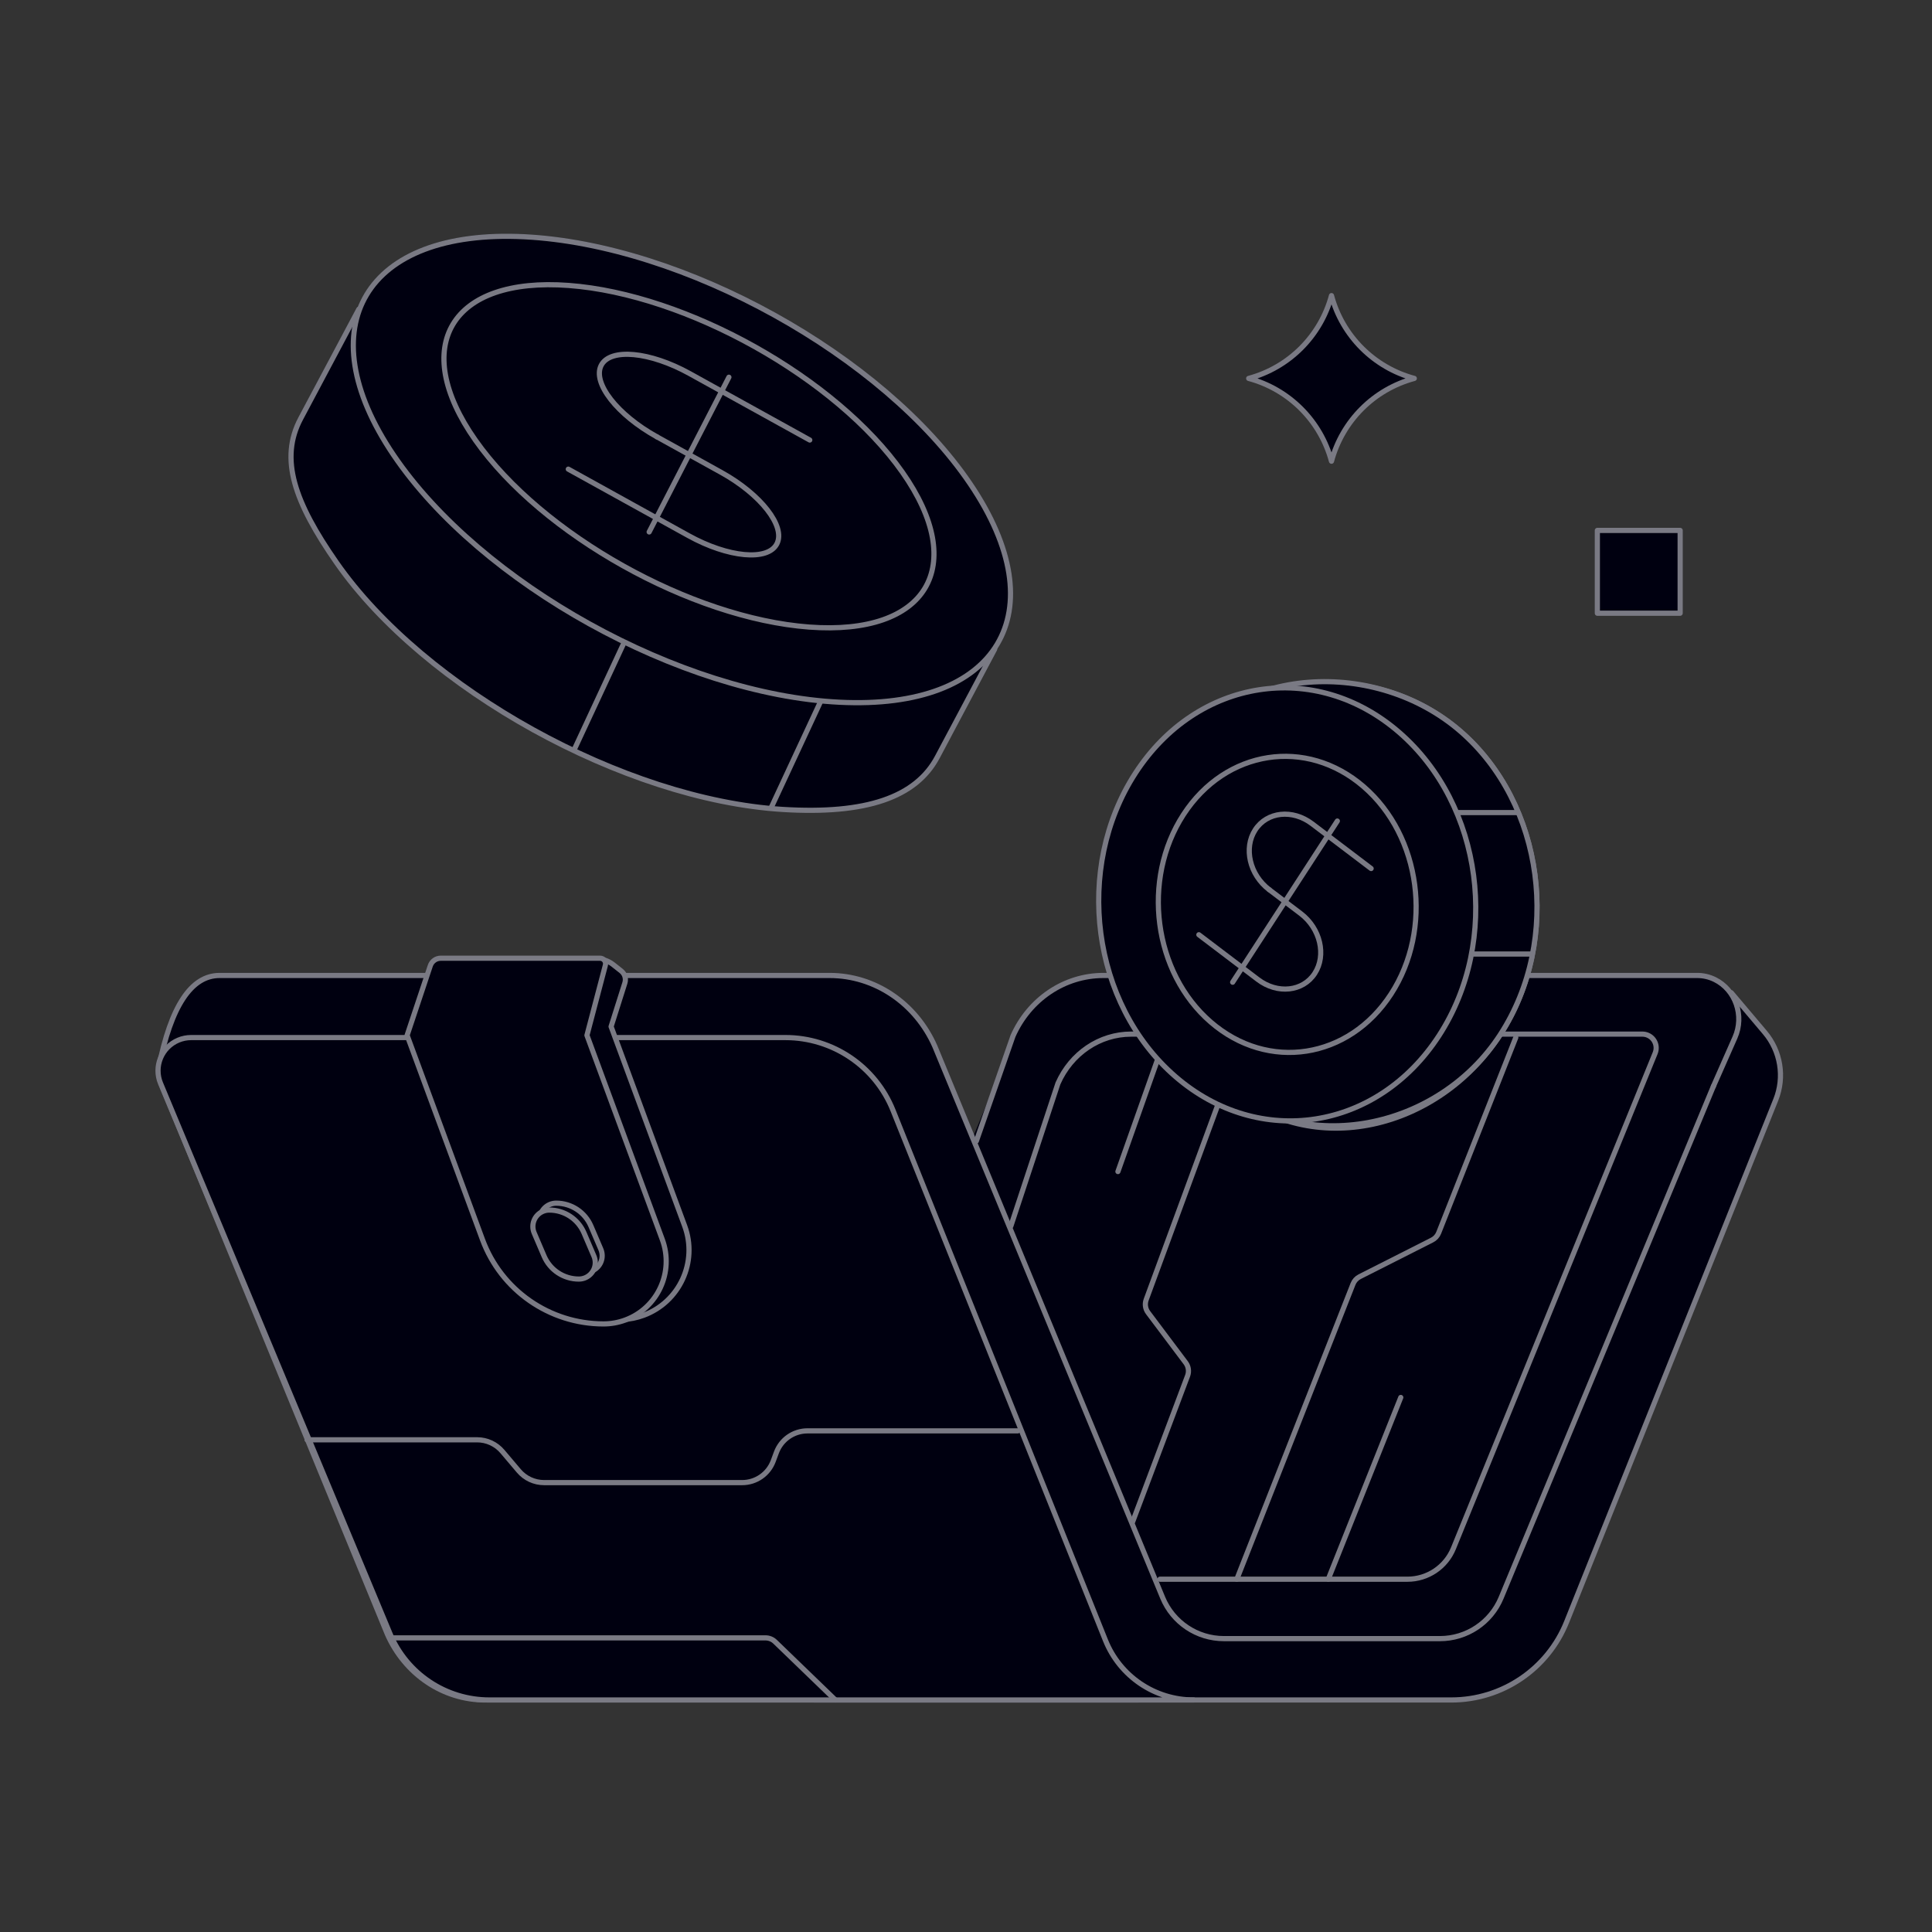
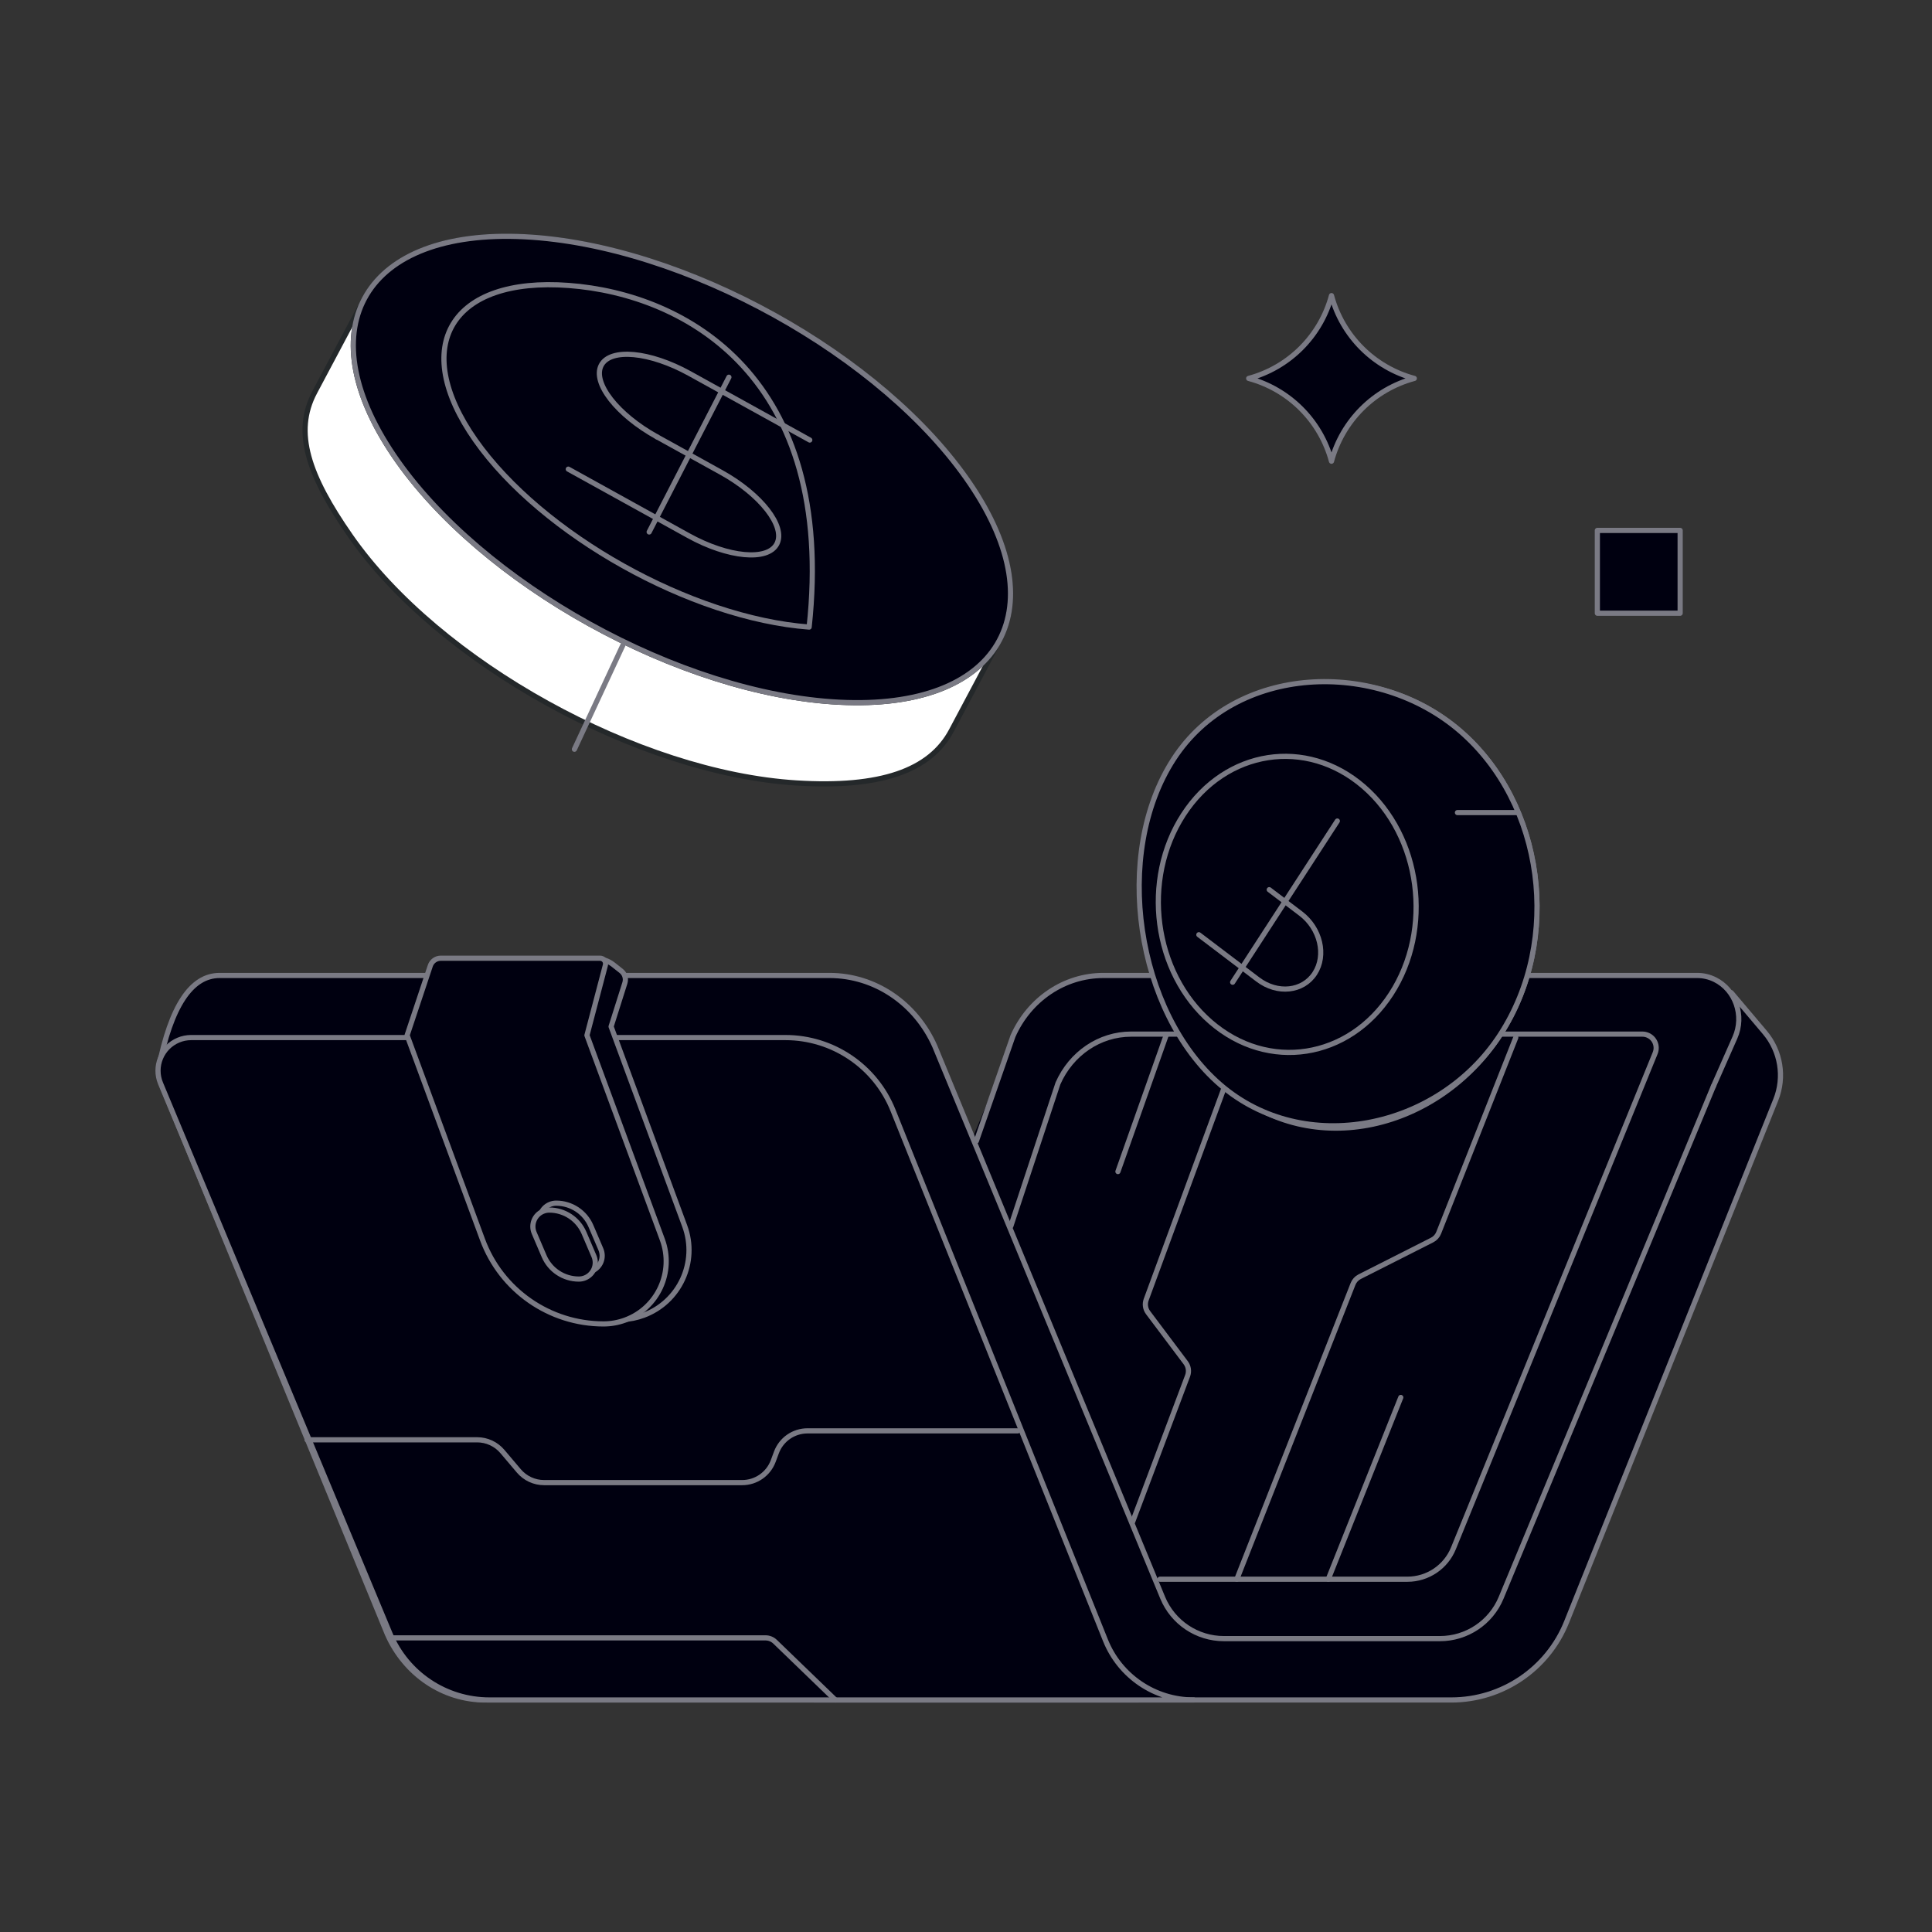
<svg xmlns="http://www.w3.org/2000/svg" width="560px" height="560px" viewBox="0 0 560 560" version="1.1">
  <rect x="0" y="0" width="560" height="560" fill="#333333" stroke="none" />
  <title>discover_wallet_banner_kv</title>
  <g id="页面-1" stroke="none" stroke-width="1" fill="none" fill-rule="evenodd">
    <g id="探索-钱包" transform="translate(-1178, -64)">
      <g id="banner" transform="translate(0, 7)">
        <g id="编组" transform="translate(1178, 57)">
          <g id="编组-18" transform="translate(41, 277.744)">
            <path d="M398.079,22.506 L478,215 L293.325,215 C278.61,215 265.377,206.045 259.906,192.385 L199.292,41.051 C196.651,34.457 197.867,26.943 202.452,21.518 L212.188,10 L212.188,10 L398.079,22.506 Z" id="矩形备份-8" stroke="#7A7A84" stroke-width="1.5" fill="#000010" stroke-linecap="round" stroke-linejoin="round" transform="translate(336.5, 112.5) scale(-1, 1) translate(-336.5, -112.5)" />
            <path d="M182.124,23.04 C179.326,16.688 181.931,9.141 187.942,6.185 C189.529,5.404 191.257,5 193.007,5 L364.748,5 C375.952,5 386.14,11.866 390.868,22.602 L463,197 L254.063,197 L182.124,23.04 Z" id="路径" fill="#000010" transform="translate(322, 101) scale(-1, 1) translate(-322, -101)" />
            <path d="M249.361,37.125 L243.126,23.002 C240.322,16.663 242.934,9.132 248.959,6.182 C250.549,5.403 252.282,5 254.036,5 L426.197,5 C437.429,5 447.642,11.851 452.382,22.564 L463,53" id="路径" stroke="#7A7A84" stroke-width="1.5" stroke-linecap="round" stroke-linejoin="round" transform="translate(352.5, 29) scale(-1, 1) translate(-352.5, -29)" />
            <path d="M287.308,163.35 L303.226,121.055 C303.708,119.775 303.503,118.338 302.681,117.244 L291.788,102.74 C290.973,101.655 290.763,100.231 291.232,98.957 L318.989,23.5 L318.989,23.5" id="路径-47备份" stroke="#7A7A84" stroke-width="1.5" stroke-linecap="round" stroke-linejoin="round" />
            <path d="M288.887,215 L99.608,215 C87.454,215 76.403,207.554 71.275,195.91 L6.06,37.231 C5.755,36.538 5.401,34.709 5,31.743 C8.547,13.914 14.43,5 22.649,5 L199.463,5 C212.551,5 224.453,13.019 229.975,25.559 L296.003,185.35 C298.971,192.533 305.976,197.218 313.747,197.218 L376.377,197.218 C384.137,197.218 391.135,192.546 394.11,185.378 L455.639,37.125 L455.639,37.125" id="路径" stroke="#7A7A84" stroke-width="1.5" fill="#000010" stroke-linecap="round" stroke-linejoin="round" />
            <path d="M217.848,44.098 L279.419,197.695 C283.609,208.148 293.738,215 305,215 L305,215 L305,215 L100.851,215 C88.258,215 76.9,207.43 72.054,195.807 L5.543,36.295 C3.503,31.401 5.816,25.78 10.709,23.739 C11.88,23.251 13.136,23 14.404,23 L186.66,23 C200.391,23 212.739,31.354 217.848,44.098 Z" id="矩形" stroke="#7A7A84" stroke-width="1.5" fill="#000010" stroke-linecap="round" stroke-linejoin="round" />
            <path d="M397.782,180 L326.045,180 C320.19,180 314.918,176.455 312.709,171.032 L254.244,27.509 C253.411,25.463 254.394,23.129 256.44,22.296 C256.919,22.1 257.431,22 257.949,22 L406.161,22 L406.161,22 C415.251,22 423.517,27.578 427.352,36.301 L441,77.643" id="路径" stroke="#7A7A84" stroke-width="1.5" stroke-linecap="round" stroke-linejoin="round" transform="translate(346.5, 101) scale(-1, 1) translate(-346.5, -101)" />
            <path d="M317.5,180 L351.185,94.417 C351.544,93.504 352.226,92.755 353.101,92.313 L374.099,81.686 C374.973,81.244 375.654,80.497 376.013,79.586 L398.358,23 L398.358,23" id="路径-46" stroke="#7A7A84" stroke-width="1.5" stroke-linecap="round" stroke-linejoin="round" />
            <line x1="344" y1="180" x2="365.021" y2="127.314" id="路径-47" stroke="#7A7A84" stroke-width="1.5" stroke-linecap="round" stroke-linejoin="round" />
            <line x1="283.038" y1="61.84" x2="297.021" y2="22.314" id="路径-47备份-2" stroke="#7A7A84" stroke-width="1.5" stroke-linecap="round" stroke-linejoin="round" />
            <path d="M136.128,19.811 L157.461,77.618 C161.315,88.062 155.973,99.654 145.529,103.508 C143.587,104.225 141.545,104.638 139.477,104.733 C123.222,105.481 108.474,95.27 103.454,79.792 L84,19.811 L84,19.811 L90.763,2.534 L131.348,0.177 C133.307,0.063 135.24,0.673 136.778,1.891 L139.06,3.698 C140.101,4.522 140.525,5.905 140.124,7.171 L136.128,19.811 L136.128,19.811 Z" id="矩形备份-10" stroke="#7A7A84" stroke-width="1.5" fill="#000010" stroke-linecap="round" stroke-linejoin="round" />
            <path d="M129.128,22.345 L150.976,81.548 C154.449,90.959 149.636,101.404 140.224,104.877 C138.211,105.62 136.082,106 133.936,106 C118.274,106 104.271,96.241 98.848,81.548 L77,22.345 L77,22.345 L83.723,2.188 C84.159,0.881 85.382,-4.4408921e-16 86.759,-4.4408921e-16 L132.931,4.4408921e-16 C133.815,-3.55271368e-15 134.531,0.716 134.531,1.6 C134.531,1.737 134.514,1.874 134.479,2.007 L129.128,22.345 L129.128,22.345 Z" id="矩形备份-12" stroke="#7A7A84" stroke-width="1.5" fill="#000010" stroke-linecap="round" stroke-linejoin="round" />
            <path d="M130.286,77.641 L133.16,84.359 C134.195,86.78 133.072,89.581 130.652,90.616 C130.059,90.869 129.422,91 128.777,91 C124.396,91 120.437,88.387 118.714,84.359 L115.84,77.641 C114.805,75.22 115.928,72.419 118.348,71.384 C118.941,71.131 119.578,71 120.223,71 C124.604,71 128.563,73.613 130.286,77.641 Z" id="矩形备份-11" stroke="#7A7A84" stroke-width="1.5" fill="#000010" stroke-linecap="round" stroke-linejoin="round" />
            <path d="M128.286,79.641 L131.16,86.359 C132.195,88.78 131.072,91.581 128.652,92.616 C128.059,92.869 127.422,93 126.777,93 C122.396,93 118.437,90.387 116.714,86.359 L113.84,79.641 C112.805,77.22 113.928,74.419 116.348,73.384 C116.941,73.131 117.578,73 118.223,73 C122.604,73 126.563,75.613 128.286,79.641 Z" id="矩形备份-13" stroke="#7A7A84" stroke-width="1.5" fill="#000010" stroke-linecap="round" stroke-linejoin="round" />
            <path d="M48,139.587 L97.298,139.587 C100.119,139.587 102.798,140.828 104.622,142.981 L109.388,148.606 C111.212,150.759 113.891,152 116.712,152 L174.126,152 C178.139,152 181.728,149.504 183.125,145.743 L184.049,143.257 C185.446,139.496 189.035,137 193.048,137 L254,137 L254,137" id="路径-3" stroke="#7A7A84" stroke-width="1.5" stroke-linecap="round" stroke-linejoin="round" />
            <path d="M72.108,197 L180.879,197 C181.916,197 182.912,197.402 183.658,198.122 L201.137,215 L201.137,215" id="路径-6" stroke="#7A7A84" stroke-width="1.5" stroke-linecap="round" stroke-linejoin="round" />
          </g>
          <g id="编组-3" transform="translate(381.989, 261.993) rotate(33) translate(-381.989, -261.993)translate(317.002, 196.993)" stroke="#7A7A84" stroke-linecap="round" stroke-linejoin="round" stroke-width="1.5">
            <path d="M72.353,123.892 C104.175,128.285 129.973,100.859 129.973,67.995 C129.973,35.131 104.175,4.929 72.353,0.536 C40.53,-3.857 9.621,19.224 9.621,52.087 C9.621,84.951 40.53,119.5 72.353,123.892 Z" id="椭圆形备份-3" fill="#000010" />
            <path d="M69.797,124.356 C101.62,128.749 129.973,100.859 129.973,67.995 C129.973,35.131 104.175,4.929 72.353,0.536 C40.53,-3.857 7.065,19.688 7.065,52.551 C7.065,85.415 37.974,119.964 69.797,124.356 Z" id="椭圆形" fill="#000010" />
-             <path d="M57.62,129.464 C89.443,133.857 115.24,110.776 115.24,77.913 C115.24,45.049 89.443,14.847 57.62,10.454 C25.797,6.061 -3.58714077e-13,29.141 -3.58714077e-13,62.005 C-3.58714077e-13,94.869 25.797,125.071 57.62,129.464 Z" id="椭圆形备份" fill="#000010" />
            <line x1="84.506" y1="20.769" x2="98.923" y2="11.406" id="路径-5" />
-             <line x1="110.535" y1="52.752" x2="124.953" y2="43.389" id="路径-5备份" />
            <path d="M57.62,110.645 C79.379,113.648 97.017,97.867 97.017,75.397 C97.017,52.927 79.379,32.276 57.62,29.273 C35.862,26.269 18.223,42.05 18.223,64.52 C18.223,86.991 35.862,107.641 57.62,110.645 Z" id="椭圆形备份-5" fill="#000010" />
            <g id="编组" transform="translate(38.071, 41.786)">
              <line x1="18.571" y1="6.64775084e-13" x2="18.571" y2="55.714" id="路径" />
-               <path d="M34.286,6.212 C34.286,6.212 19.958,5.166 12.857,4.648 C5.756,4.129 -1.40187622e-13,8.811 -1.40187622e-13,15.105 C-1.40187622e-13,21.399 5.756,26.921 12.857,27.44" id="路径" />
              <path d="M2.857,49.502 C2.857,49.502 17.185,50.548 24.286,51.067 C31.387,51.585 37.143,46.903 37.143,40.609 C37.143,34.315 31.387,28.793 24.286,28.274 L12.857,27.44" id="路径" />
            </g>
          </g>
          <path d="M368.971,126.656 L368.971,126.656 L368.971,126.656 C375.019,116.151 375.019,103.22 368.971,92.715 L368.971,92.715 L368.971,92.715 C379.476,98.763 392.406,98.763 402.912,92.715 L402.912,92.715 L402.912,92.715 C396.863,103.22 396.863,116.151 402.912,126.656 L402.912,126.656 L402.912,126.656 C392.406,120.608 379.476,120.608 368.971,126.656 Z" id="星形备份-2" stroke="#7A7A84" stroke-width="1.5" fill="#000010" stroke-linecap="round" stroke-linejoin="round" transform="translate(385.941, 109.685) rotate(45) translate(-385.941, -109.685)" />
          <rect id="矩形" stroke="#7A7A84" stroke-width="1.5" fill="#000010" stroke-linecap="round" stroke-linejoin="round" x="463" y="153.744" width="24" height="24" />
          <g id="编组备份-2" transform="translate(189.5, 151.425) rotate(28) translate(-189.5, -151.425)translate(85, 81.925)" stroke-linecap="round" stroke-width="1.5">
            <path d="M32.496,48.317 C74.322,29.298 140.466,30.411 180.233,50.804 C183.232,52.341 185.995,53.914 188.524,55.516 L209,55.567 C209,64.565 209,73.47 209,82.283 C209,95.502 198.627,106.686 176.505,116.746 C134.679,135.765 68.535,134.652 28.767,114.259 C9.757,104.51 0.009,95.516 0.004,82.296 C-4.01229022e-13,73.483 -4.01229022e-13,64.4 -4.01229022e-13,55.047 L19.758,55.095 C23.48,52.751 27.727,50.485 32.496,48.317 Z" id="路径" stroke="#24282A" fill="#FFFFFF" />
            <path d="M28.767,87.677 C68.534,108.729 134.679,109.879 176.505,90.244 C218.331,70.609 220,37.626 180.233,16.573 C140.466,-4.479 74.321,-5.629 32.495,14.006 C-9.331,33.641 -11,66.624 28.767,87.677 Z" id="椭圆形备份-4" stroke="#24282A" fill="#FFFFFF" stroke-linejoin="round" />
            <path d="M47.7,72.745 C77.526,87.855 127.134,88.926 158.504,75.139 C189.873,61.352 191.125,37.927 161.3,22.817 C131.474,7.708 81.866,6.636 50.496,20.423 C19.127,34.211 17.875,57.636 47.7,72.745 Z" id="椭圆形备份-6" stroke="#24282A" fill="#ECEDEF" />
-             <path d="M32.496,48.317 C74.322,29.298 140.466,30.411 180.233,50.804 C183.232,52.341 185.995,53.914 188.524,55.516 L209,55.567 C209,64.565 209,82.158 209,90.97 C209,104.19 198.627,115.374 176.505,125.433 C134.679,144.452 68.535,143.339 28.767,122.946 C9.757,113.198 0.009,104.203 0.004,90.984 C-4.01229022e-13,82.171 -4.01229022e-13,64.4 -4.01229022e-13,55.047 L19.758,55.095 C23.48,52.751 27.727,50.485 32.496,48.317 Z" id="路径备份" stroke="#7A7A84" fill="#000010" stroke-linejoin="round" />
-             <line x1="171.557" y1="92.474" x2="173.365" y2="126.605" id="路径-4" stroke="#7A7A84" stroke-linejoin="round" />
            <line x1="113.248" y1="104.224" x2="115.056" y2="138.355" id="路径-4备份" stroke="#7A7A84" stroke-linejoin="round" />
            <path d="M28.767,87.677 C68.534,108.729 134.679,109.879 176.505,90.244 C218.331,70.609 220,37.626 180.233,16.573 C140.466,-4.479 74.321,-5.629 32.495,14.006 C-9.331,33.641 -11,66.624 28.767,87.677 Z" id="椭圆形备份-5" stroke="#7A7A84" fill="#000010" stroke-linejoin="round" />
-             <path d="M47.7,72.745 C77.526,87.855 127.134,88.926 158.504,75.139 C189.873,61.352 191.125,37.927 161.3,22.817 C131.474,7.708 81.866,6.636 50.496,20.423 C19.127,34.211 17.875,57.636 47.7,72.745 Z" id="椭圆形备份-7" stroke="#7A7A84" fill="#000010" stroke-linejoin="round" />
+             <path d="M47.7,72.745 C77.526,87.855 127.134,88.926 158.504,75.139 C131.474,7.708 81.866,6.636 50.496,20.423 C19.127,34.211 17.875,57.636 47.7,72.745 Z" id="椭圆形备份-7" stroke="#7A7A84" fill="#000010" stroke-linejoin="round" />
            <g id="编组" transform="translate(69.667, 22.114)" stroke="#7A7A84" stroke-linejoin="round">
              <line x1="34.301" y1="7.41133038e-13" x2="34.952" y2="50.459" id="路径" />
              <path d="M63.547,5.073 C63.547,5.073 36.936,4.63 23.747,4.41 C10.559,4.191 -0.073,8.634 2.2368495e-13,14.334 C0.074,20.034 10.825,24.833 24.013,25.053" id="路径" />
              <path d="M5.706,45.386 C5.706,45.386 32.317,45.829 45.506,46.049 C58.694,46.268 69.326,41.825 69.253,36.125 C69.179,30.425 58.428,25.626 45.24,25.406 L24.013,25.053" id="路径" />
            </g>
          </g>
        </g>
      </g>
    </g>
  </g>
</svg>